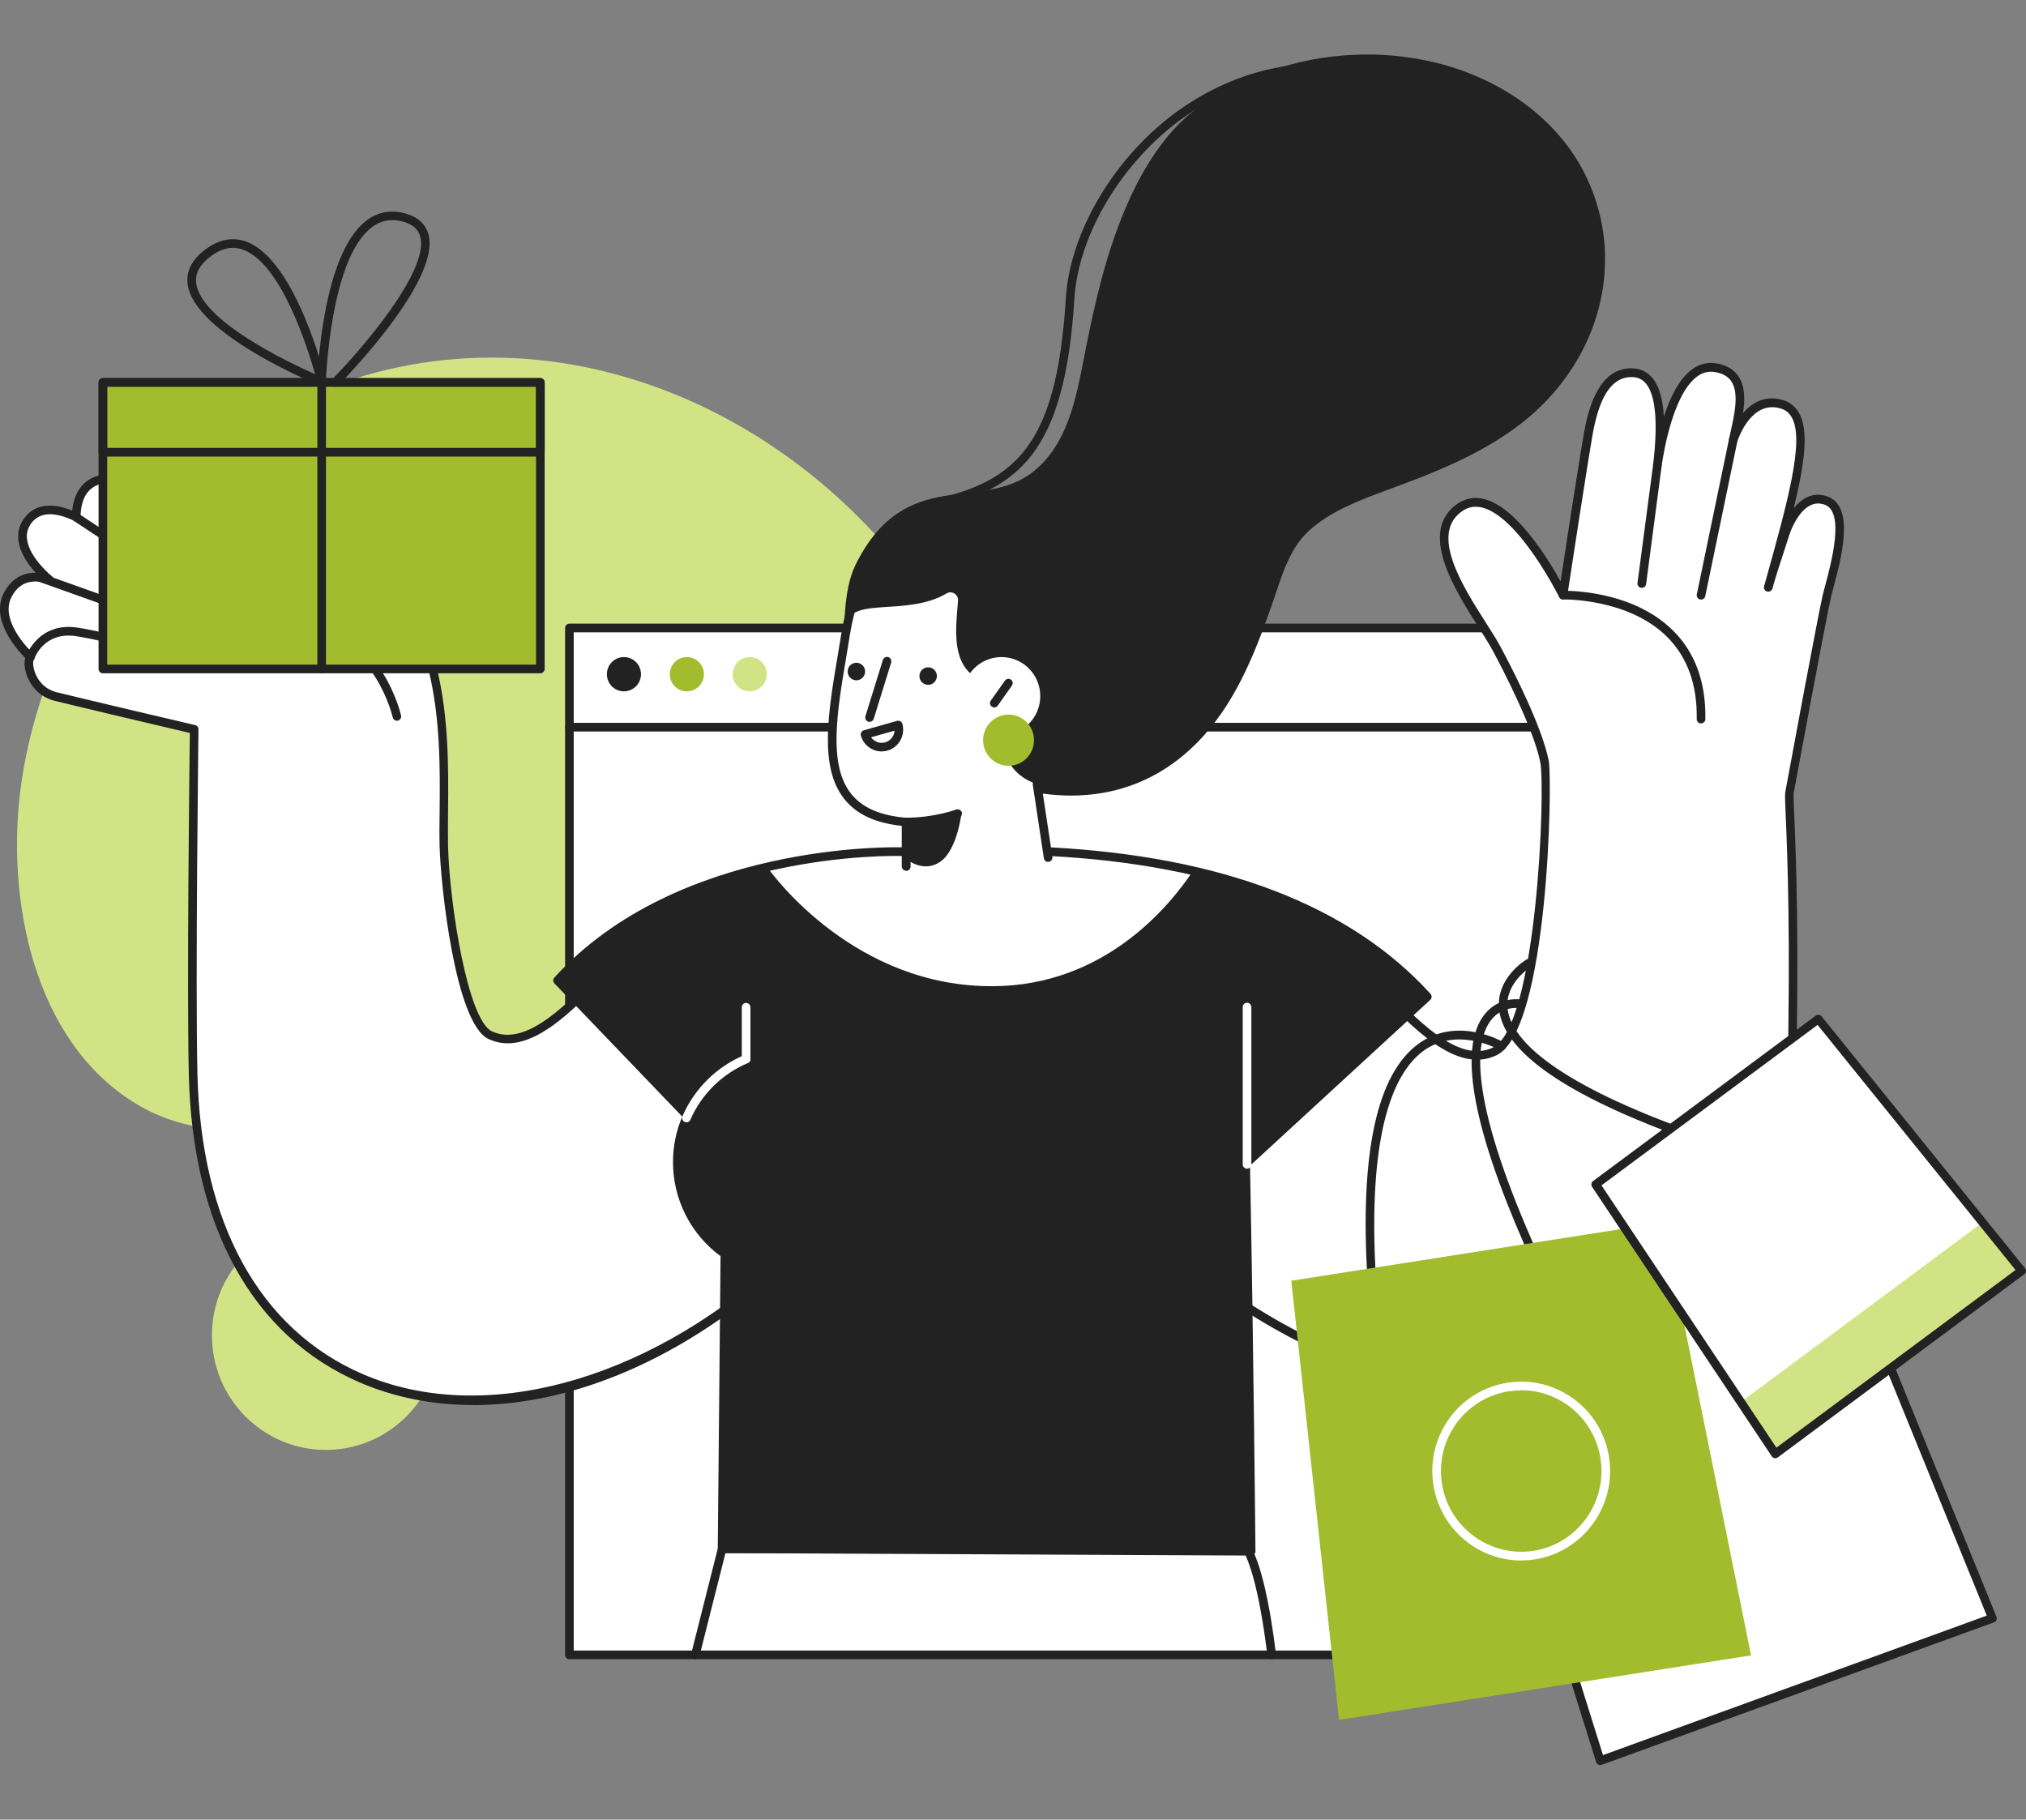
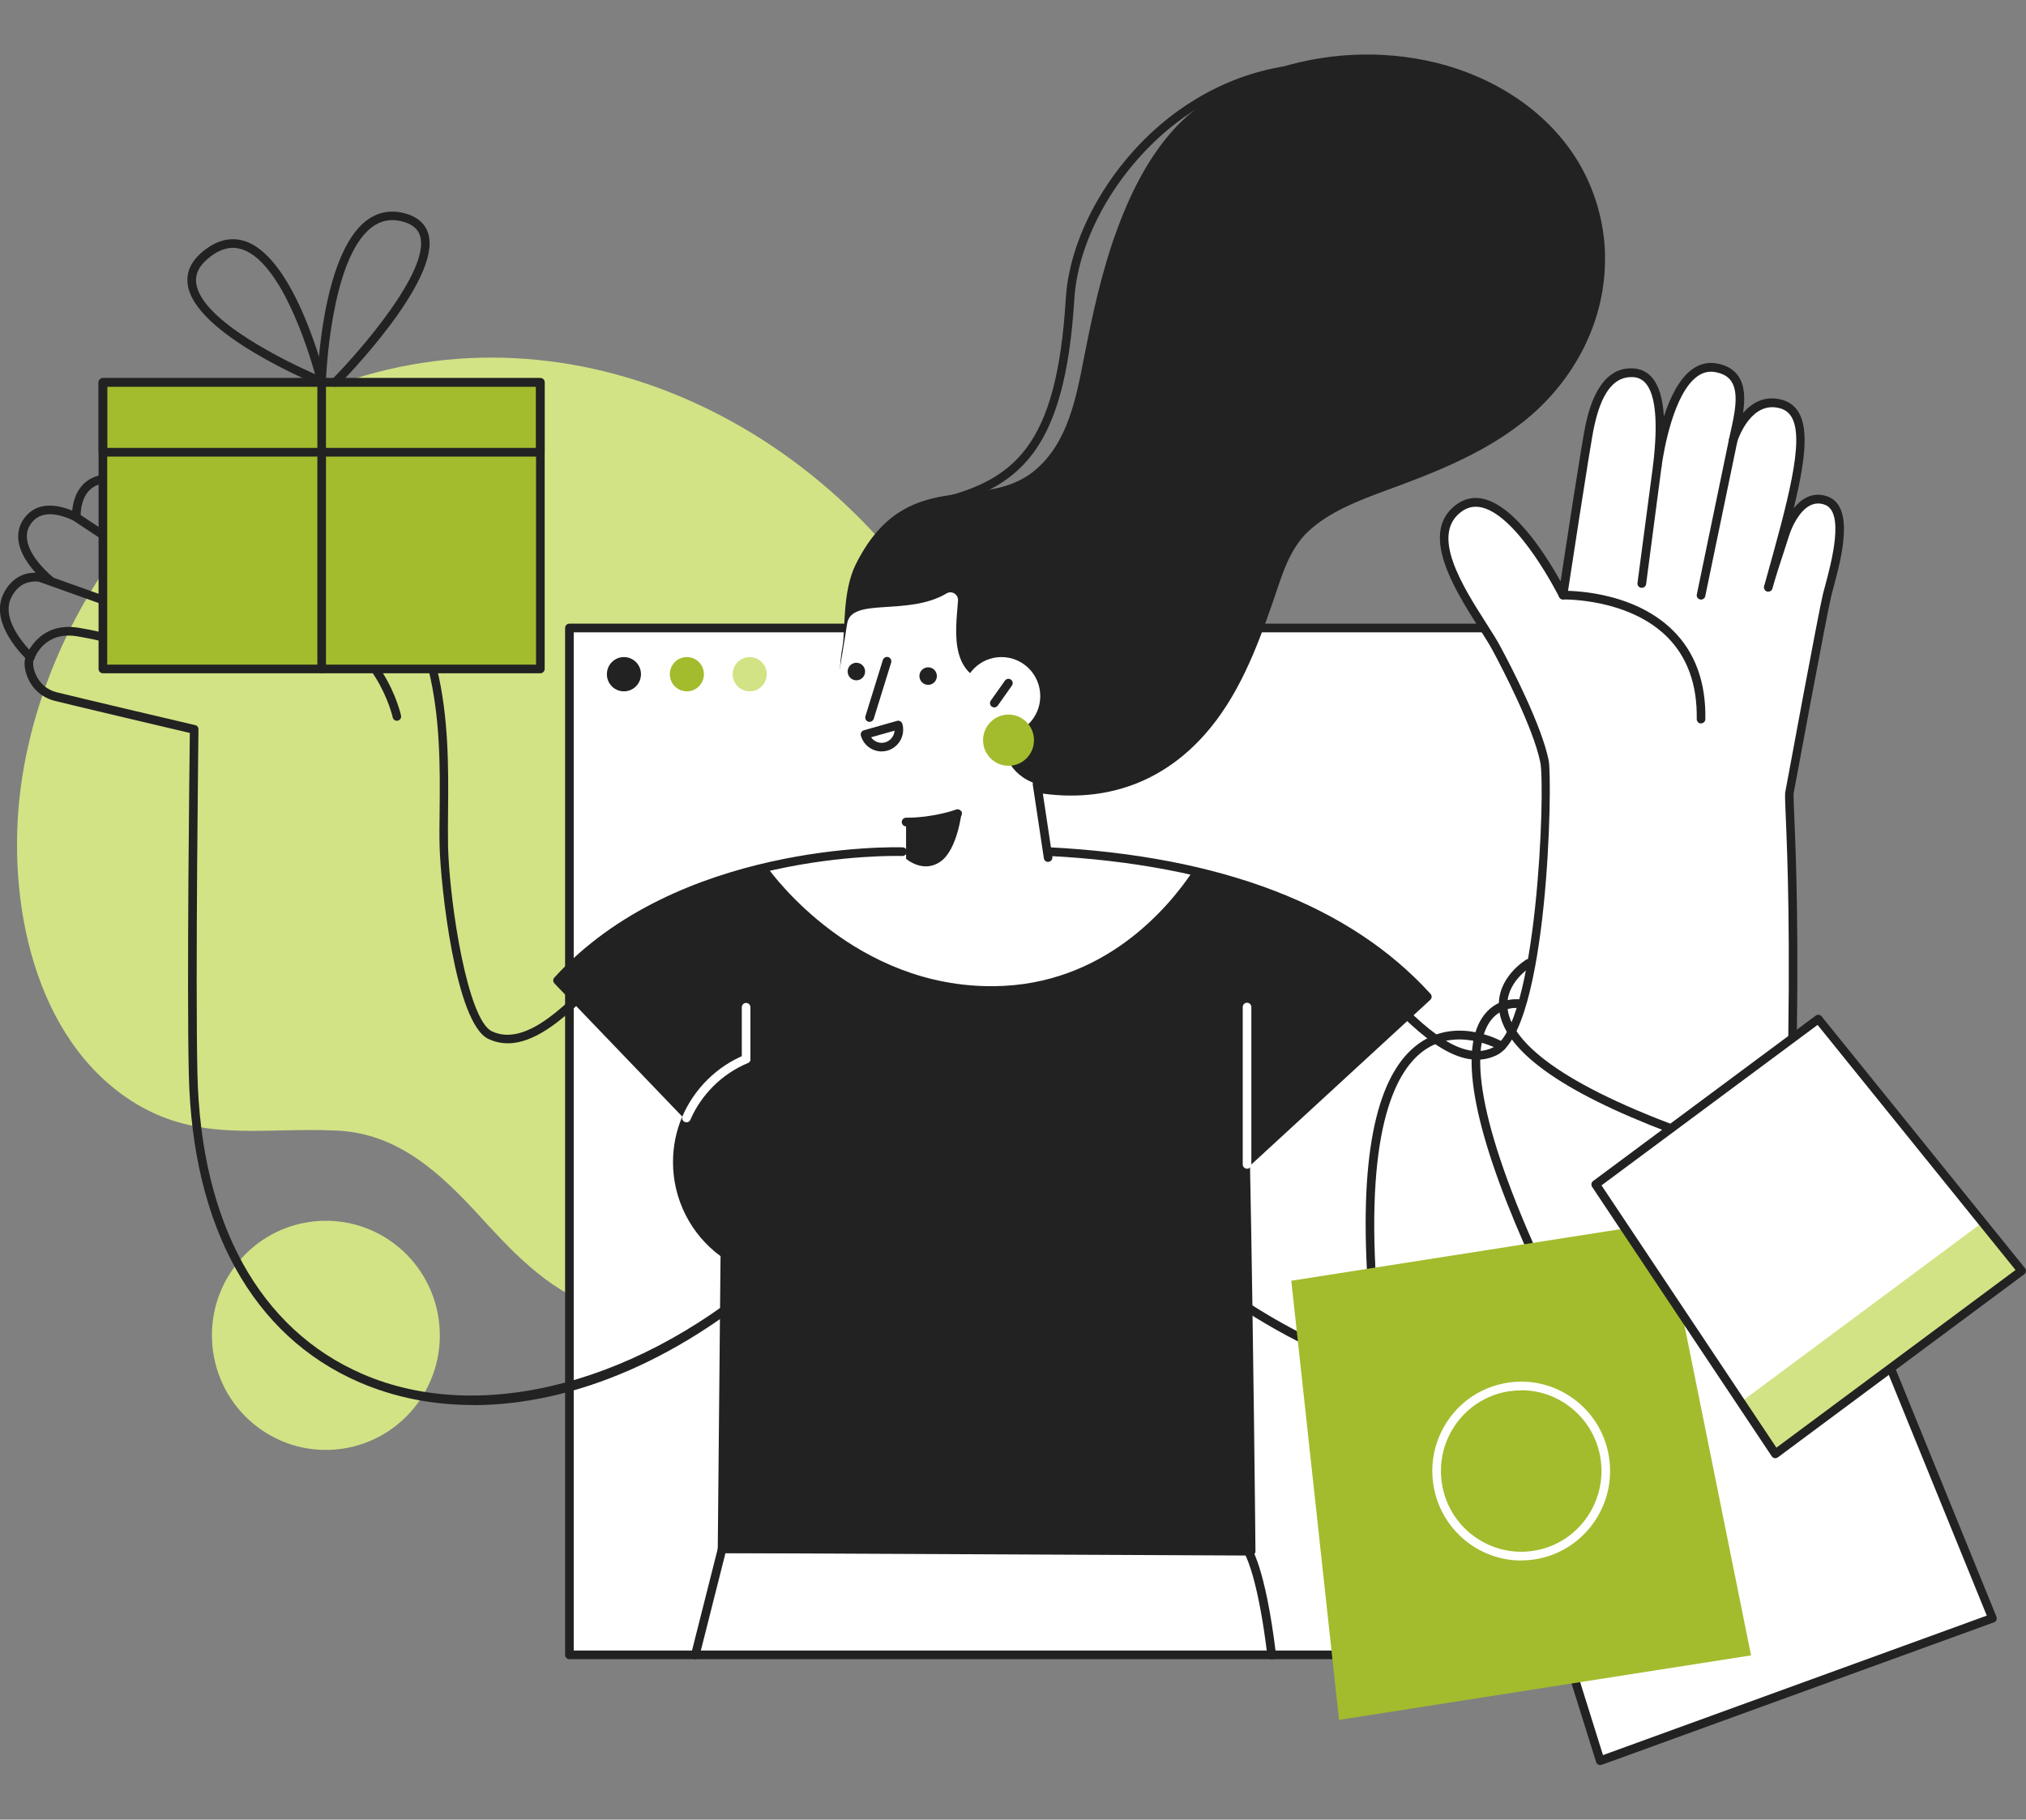
<svg xmlns="http://www.w3.org/2000/svg" width="334" height="300" viewBox="0 0 334 300" fill="none">
  <rect x="0" y="0" width="334" height="300" fill="#808080" stroke="none" />
  <g clip-path="url(#clip0_2231_48653)">
    <path d="M72.427 218.406C71.462 208.024 62.322 200.381 51.98 201.352C41.655 202.322 34.055 211.513 35.02 221.913C35.985 232.295 45.125 239.938 55.467 238.968C65.791 237.997 73.391 228.806 72.427 218.406Z" fill="#D2E385" />
    <path d="M80.212 201.726C79.805 201.284 79.399 200.841 78.993 200.399C72.561 193.403 65.655 186.918 55.686 186.407C42.907 185.761 31.922 188.773 20.531 180.74C4.722 169.591 0.846 146.307 3.639 128.299C6.516 109.661 16.164 91.891 29.874 79.075C33.987 75.228 38.506 71.824 43.398 69.032C82.311 46.905 127.892 63.262 152.435 98.24C157.174 104.98 161.202 112.231 164.571 119.754C164.875 120.418 165.163 121.082 165.451 121.763C170.292 133.218 173.068 145.711 172.035 158.119C170.952 171.157 165.603 183.752 157.242 193.777C144.734 208.756 121.748 221.113 101.945 216.551C92.432 214.356 86.508 208.534 80.229 201.76L80.212 201.726Z" fill="#D2E385" />
    <path d="M268.445 103.533H93.871V272.839H268.445V103.533Z" fill="white" />
    <path d="M268.445 273.554H93.871C93.482 273.554 93.16 273.23 93.16 272.839V103.533C93.16 103.142 93.482 102.818 93.871 102.818H268.445C268.835 102.818 269.156 103.142 269.156 103.533V272.839C269.156 273.23 268.835 273.554 268.445 273.554ZM94.582 272.124H267.735V104.248H94.582V272.124Z" fill="#222222" />
-     <path d="M268.445 120.605H93.871C93.482 120.605 93.16 120.282 93.16 119.89C93.16 119.499 93.482 119.175 93.871 119.175H268.445C268.835 119.175 269.156 119.499 269.156 119.89C269.156 120.282 268.835 120.605 268.445 120.605Z" fill="#222222" />
    <path d="M105.669 111.159C105.669 112.708 104.417 113.984 102.86 113.984C101.302 113.984 100.05 112.725 100.05 111.159C100.05 109.593 101.302 108.333 102.86 108.333C104.417 108.333 105.669 109.593 105.669 111.159Z" fill="#222222" />
    <path d="M126.404 111.159C126.404 112.708 125.151 113.984 123.594 113.984C122.037 113.984 120.784 112.725 120.784 111.159C120.784 109.593 122.037 108.333 123.594 108.333C125.151 108.333 126.404 109.593 126.404 111.159Z" fill="#D2E385" />
    <path d="M116.045 111.159C116.045 112.708 114.793 113.984 113.235 113.984C111.678 113.984 110.426 112.725 110.426 111.159C110.426 109.593 111.678 108.333 113.235 108.333C114.793 108.333 116.045 109.593 116.045 111.159Z" fill="#A2BC2D" />
-     <path d="M102.961 156.689C96.275 163.566 87.879 173.999 80.805 170.68C76.048 168.433 73.408 147.651 73.171 139.668C72.951 132.315 73.933 120.963 71.309 110.291C68.686 99.619 51.066 97.644 51.066 97.644C51.066 97.644 45.869 81.253 37.863 82.138C29.857 83.023 34.749 95.091 34.749 95.091C34.749 95.091 22.799 78.053 16.96 79.023C13.354 79.636 12.593 82.887 12.542 85.27C9.969 84.045 6.72 83.262 4.739 85.662C1.1 90.087 8.209 95.687 8.209 95.687C8.209 95.687 3.656 93.491 1.269 98.121C-1.117 102.75 5.027 108.333 5.027 108.333C4.265 109.252 5.027 113.831 9.258 114.869C14.15 116.061 32.007 120.265 32.007 120.265C32.007 120.265 31.465 161.557 31.838 177.097C33.209 236.755 87.524 246.014 128.671 208.585L102.977 156.672L102.961 156.689Z" fill="white" />
    <path d="M78.028 231.649C71.427 231.649 65.08 230.423 59.224 227.887C41.688 220.296 31.702 202.271 31.127 177.131C30.788 162.749 31.228 125.899 31.296 120.843C28.232 120.129 13.439 116.639 9.089 115.567C5.873 114.784 4.705 112.248 4.367 111.193C4.028 110.171 3.96 109.184 4.163 108.486C2.792 107.108 -1.642 102.172 0.626 97.78C1.98 95.159 4.062 94.393 5.873 94.427C4.654 93.083 3.249 91.125 3.029 89.015C2.877 87.602 3.266 86.308 4.197 85.185C5.856 83.159 8.513 82.819 11.899 84.181C12.254 80.845 13.98 78.768 16.841 78.291C21.479 77.509 29.045 86.359 32.938 91.415C32.447 89.032 32.244 86.053 33.496 83.959C34.376 82.479 35.815 81.628 37.778 81.406C45.598 80.538 50.676 94.274 51.59 96.98C54.467 97.372 69.498 99.925 72.003 110.103C74 118.256 73.932 126.784 73.865 133.626C73.848 135.805 73.831 137.847 73.865 139.634C74.152 149.285 77.114 168.144 81.092 170.033C86.813 172.723 93.736 165.387 99.829 158.919C100.726 157.983 101.589 157.064 102.436 156.196C102.588 156.025 102.825 155.957 103.045 155.991C103.265 156.025 103.468 156.179 103.57 156.383L129.263 208.296C129.399 208.585 129.348 208.926 129.111 209.147C112.997 223.819 94.667 231.666 77.995 231.666L78.028 231.649ZM5.771 95.874C4.502 95.874 2.945 96.385 1.895 98.444C-0.22 102.529 5.45 107.737 5.501 107.789C5.788 108.044 5.822 108.486 5.568 108.776C5.45 108.946 5.348 109.797 5.788 110.937C6.144 111.891 7.109 113.593 9.427 114.154C14.251 115.346 31.99 119.516 32.176 119.55C32.498 119.618 32.734 119.924 32.718 120.248C32.718 120.656 32.193 161.693 32.548 177.063C33.107 201.624 42.788 219.189 59.782 226.542C79.45 235.053 106.092 227.921 127.791 208.398L102.791 157.881C102.182 158.527 101.539 159.191 100.895 159.872C94.463 166.697 87.168 174.425 80.516 171.293C75.032 168.706 72.646 145.881 72.477 139.651C72.426 137.847 72.443 135.788 72.477 133.592C72.544 126.818 72.612 118.409 70.649 110.427C68.177 100.367 51.184 98.342 51.014 98.308C50.744 98.274 50.507 98.087 50.422 97.814C50.371 97.661 45.277 81.985 37.965 82.802C36.441 82.972 35.375 83.585 34.732 84.657C32.734 88.027 35.392 94.7 35.426 94.768C35.561 95.108 35.426 95.483 35.104 95.67C34.782 95.84 34.393 95.755 34.19 95.448C30.94 90.802 21.546 78.938 17.095 79.687C14.624 80.096 13.337 81.968 13.27 85.253C13.27 85.491 13.134 85.713 12.931 85.849C12.728 85.985 12.474 85.985 12.254 85.883C9.021 84.351 6.685 84.419 5.298 86.087C4.62 86.921 4.333 87.823 4.451 88.844C4.79 91.993 8.615 95.057 8.649 95.091C8.937 95.312 9.004 95.721 8.818 96.027C8.632 96.334 8.243 96.453 7.904 96.299C7.836 96.266 6.922 95.857 5.771 95.857V95.874Z" fill="#222222" />
    <path d="M301.215 98.121C302.027 94.768 305.548 84.13 301.045 82.53C296.932 81.083 294.698 86.717 294.258 88.112C293.564 90.325 292.278 94.002 291.499 96.827C296.289 79.619 299.573 68.283 293.615 66.615C289.485 65.458 286.811 69.356 285.761 72.487C286.811 67.756 288.554 61.594 282.85 60.641C276.215 59.535 273.795 72.879 273.236 76.726C274.252 68.283 273.676 61.611 269.14 61.458C264.401 61.305 262.827 67.024 262.133 70.156C261.439 73.27 257.698 98.121 257.698 98.121C257.698 98.121 248.016 78.581 240.671 83.687C233.342 88.793 243.751 101.389 246.747 106.972C249.641 112.367 253.636 120.588 254.635 125.524C255.328 128.945 254.364 169.625 246.392 173.369C239.333 176.689 230.938 166.238 224.235 159.378L191.771 204.858C232.902 242.287 293.987 239.444 295.358 179.786C296.137 146.136 294.868 133.252 295.003 130.75C295.003 130.75 300.419 101.474 301.215 98.121Z" fill="white" />
    <path d="M249.117 230.253C230.21 230.253 208.917 221.436 191.298 205.403C191.027 205.164 190.993 204.756 191.196 204.449L223.66 158.97C223.778 158.8 223.982 158.698 224.185 158.681C224.388 158.681 224.591 158.749 224.743 158.885C225.59 159.753 226.453 160.672 227.35 161.608C233.46 168.076 240.383 175.412 246.087 172.723C253.399 169.285 254.804 129.967 253.924 125.66C252.773 120.009 247.661 110.188 246.104 107.295C245.562 106.274 244.767 105.031 243.853 103.584C239.824 97.236 233.714 87.636 240.247 83.074C241.602 82.138 243.108 81.866 244.716 82.291C249.963 83.636 255.142 92.01 257.275 95.857C258.206 89.746 260.829 72.573 261.405 69.968C261.93 67.637 263.538 60.522 269.123 60.726C270.443 60.777 271.527 61.288 272.373 62.275C273.49 63.586 274.116 65.696 274.302 68.675C275.318 65.543 276.808 62.479 278.923 60.913C280.159 60.011 281.513 59.671 282.952 59.909C284.61 60.181 285.846 60.913 286.608 62.054C287.674 63.654 287.691 65.832 287.352 68.096C288.927 66.275 291.093 65.168 293.784 65.918C295.037 66.258 295.985 67.007 296.594 68.113C298.219 70.99 297.508 76.402 295.714 83.789C296.289 83.091 296.966 82.445 297.779 82.036C298.879 81.474 300.064 81.423 301.266 81.849C305.852 83.466 303.534 92.129 302.281 96.776C302.129 97.355 301.993 97.865 301.892 98.274C301.096 101.576 295.731 130.579 295.68 130.869C295.663 131.362 295.714 132.639 295.798 134.579C296.069 141.013 296.645 154.374 296.052 179.803C295.528 202.56 286.066 219.053 269.428 226.253C263.233 228.925 256.344 230.236 249.1 230.236L249.117 230.253ZM192.719 204.756C216.602 226.236 247.153 234.355 268.886 224.959C285 217.998 294.14 201.947 294.647 179.786C295.223 154.408 294.664 141.064 294.394 134.647C294.309 132.605 294.258 131.362 294.292 130.716C294.529 129.422 299.725 101.287 300.521 97.951C300.622 97.542 300.758 97.014 300.927 96.419C301.892 92.81 304.16 84.385 300.809 83.21C299.962 82.904 299.184 82.955 298.422 83.33C296.611 84.232 295.375 86.904 294.935 88.334C294.698 89.066 294.411 89.951 294.106 90.904C293.446 92.895 292.718 95.142 292.193 97.031C292.092 97.406 291.702 97.627 291.313 97.525C290.941 97.423 290.721 97.031 290.822 96.64L291.076 95.755C294.681 82.836 297.525 72.624 295.392 68.828C294.952 68.062 294.326 67.551 293.429 67.313C288.808 66.037 286.658 72.028 286.421 72.726C286.303 73.083 285.931 73.287 285.558 73.185C285.203 73.083 284.983 72.709 285.05 72.334L285.22 71.551C285.931 68.403 286.743 64.845 285.423 62.871C284.881 62.054 283.984 61.56 282.715 61.339C281.648 61.169 280.684 61.407 279.77 62.088C275.927 64.913 274.319 74.087 273.93 76.828C273.879 77.219 273.524 77.492 273.135 77.441C272.745 77.389 272.474 77.032 272.525 76.641C273.355 69.662 272.948 65.135 271.324 63.211C270.748 62.547 270.02 62.19 269.106 62.173C269.055 62.173 269.005 62.173 268.937 62.173C265.078 62.173 263.588 66.802 262.81 70.309C262.133 73.373 258.426 97.985 258.375 98.223C258.324 98.529 258.087 98.767 257.783 98.819C257.478 98.87 257.173 98.716 257.038 98.427C256.97 98.291 250.437 85.253 244.377 83.687C243.159 83.381 242.075 83.568 241.06 84.266C235.644 88.027 241.077 96.589 245.054 102.818C245.985 104.282 246.798 105.542 247.356 106.614C249.371 110.359 254.161 119.686 255.312 125.371C255.955 128.537 255.312 169.948 246.679 173.999C240.044 177.131 232.749 169.387 226.3 162.578C225.623 161.864 224.963 161.149 224.303 160.468L192.702 204.739L192.719 204.756Z" fill="#222222" />
    <path d="M264.603 41.952C264.518 38.548 263.875 35.11 262.606 31.723C258.408 20.438 247.982 13.068 236.608 10.311C227.671 8.149 218.107 8.66 209.408 11.655C203.703 13.613 198.169 16.421 193.971 20.829C189.384 25.68 186.321 31.91 184.052 38.14C181.581 44.914 180.075 51.995 178.687 59.058C177.401 65.662 176.013 73.083 170.546 77.594C161.981 84.691 149.354 76.487 141.094 93.014C138.843 97.508 139.385 103.891 138.894 106.563C136.727 118.324 142.99 128.367 154.686 130.528C158.68 131.277 166.382 129.694 166.551 129.728C178.551 133.064 189.977 130.75 198.524 121.201C204.127 114.937 207.173 106.937 209.881 99.125C211.269 95.108 212.471 90.615 215.67 87.619C219.072 84.436 223.828 82.581 228.128 80.998C236.117 78.07 244.055 75.041 250.842 69.764C259.644 62.905 264.874 52.641 264.586 41.935L264.603 41.952Z" fill="#222222" />
    <path d="M114.623 273.554C114.623 273.554 114.504 273.554 114.453 273.537C114.081 273.435 113.844 273.043 113.945 272.669L118.363 255.188C118.448 254.865 118.719 254.644 119.057 254.644H205.549C205.769 254.644 205.955 254.746 206.09 254.899C206.192 255.018 208.579 258.082 210.356 272.754C210.407 273.145 210.119 273.503 209.729 273.554C209.357 273.605 208.985 273.315 208.934 272.924C207.495 261.095 205.684 257.061 205.143 256.056H119.599L115.316 273.009C115.232 273.332 114.944 273.554 114.623 273.554Z" fill="#222222" />
    <path d="M205.193 251.835C205.058 251.835 204.906 251.784 204.787 251.699L188.724 240.057C188.403 239.819 188.335 239.376 188.572 239.053C188.809 238.729 189.249 238.661 189.571 238.882L205.633 250.525C205.955 250.763 206.023 251.205 205.786 251.529C205.65 251.716 205.43 251.818 205.21 251.818L205.193 251.835Z" fill="#222222" />
    <path d="M235.271 164.332C217.769 145.064 189.469 141.251 172.78 140.383H148.796C139.504 140.128 109.426 142.375 91.925 161.642L113.336 183.939C112.27 186.271 111.677 188.875 111.677 191.616C111.677 197.879 114.775 203.394 119.514 206.73L119.057 255.342L206.26 255.75C206.26 255.75 205.938 221.368 205.346 191.888L235.288 164.332H235.271Z" fill="#222222" />
    <path d="M328.465 266.779L263.808 290.285L240.027 214.304L298.456 193.08L328.465 266.779Z" fill="white" />
    <path d="M263.808 291C263.707 291 263.588 290.983 263.487 290.932C263.317 290.847 263.182 290.694 263.131 290.506L239.35 214.526C239.232 214.168 239.435 213.777 239.79 213.641L298.219 192.416C298.574 192.28 298.98 192.467 299.116 192.824L329.126 266.541C329.193 266.728 329.193 266.916 329.126 267.103C329.041 267.273 328.906 267.426 328.719 267.477L264.062 290.966C264.062 290.966 263.91 291 263.825 291H263.808ZM240.907 214.747L264.265 289.366L327.535 266.371L298.066 193.982L240.907 214.747Z" fill="#222222" />
    <path d="M226.046 209.794C225.674 209.794 225.352 209.505 225.335 209.113C224.286 188.603 227.417 175.991 234.611 171.582C240.84 167.77 247.627 171.701 247.915 171.872C248.253 172.076 248.372 172.501 248.169 172.842C247.965 173.182 247.542 173.301 247.204 173.097C247.136 173.063 240.84 169.438 235.339 172.808C230.718 175.633 225.488 184.212 226.74 209.028C226.757 209.419 226.453 209.76 226.063 209.777C226.063 209.777 226.046 209.777 226.029 209.777L226.046 209.794Z" fill="#222222" />
    <path d="M275.47 186.782C275.47 186.782 275.3 186.782 275.216 186.731C257.156 179.905 247.711 173.012 247.119 166.272C246.679 161.217 251.435 158.323 251.638 158.204C251.976 158 252.416 158.119 252.603 158.459C252.806 158.8 252.687 159.242 252.349 159.429C252.315 159.447 248.151 162 248.523 166.153C248.896 170.374 253.906 177.148 275.69 185.386C276.062 185.522 276.248 185.931 276.113 186.305C276.011 186.595 275.74 186.765 275.453 186.765L275.47 186.782Z" fill="#222222" />
    <path d="M251.994 205.743C251.723 205.743 251.469 205.59 251.35 205.317C242.667 185.522 240.433 172.723 244.715 167.276C247.153 164.161 250.758 164.774 250.91 164.808C251.3 164.876 251.554 165.251 251.486 165.642C251.418 166.034 251.046 166.289 250.656 166.221C250.538 166.204 247.711 165.744 245.816 168.178C243.124 171.633 242.126 180.774 252.654 204.756C252.806 205.113 252.654 205.539 252.298 205.692C252.214 205.726 252.112 205.76 252.011 205.76L251.994 205.743Z" fill="#222222" />
    <path d="M288.672 272.924L220.749 283.562L212.878 211.156L274.268 201.539L288.672 272.924Z" fill="#A2BC2D" />
    <path d="M250.775 257.282C243.683 257.282 237.437 252.073 236.303 244.806C235.694 240.925 236.642 237.027 238.944 233.844C241.246 230.661 244.648 228.585 248.524 227.972C252.383 227.359 256.259 228.313 259.424 230.627C262.589 232.942 264.654 236.363 265.264 240.261C266.499 248.295 261.015 255.835 253.043 257.095C252.282 257.214 251.52 257.265 250.775 257.265V257.282ZM250.809 229.232C250.132 229.232 249.438 229.283 248.744 229.385C245.257 229.929 242.177 231.819 240.095 234.678C238.013 237.555 237.167 241.061 237.708 244.584C238.825 251.835 245.613 256.805 252.823 255.682C260.034 254.559 264.976 247.733 263.859 240.482C263.317 236.976 261.438 233.878 258.595 231.785C256.31 230.1 253.602 229.215 250.809 229.215V229.232Z" fill="white" />
    <path d="M333.289 209.522L292.684 239.699L263.063 195.275L299.759 168.008L333.289 209.522Z" fill="white" />
    <path d="M153.62 83.874C153.299 83.874 152.994 83.653 152.926 83.313C152.842 82.921 153.079 82.547 153.468 82.462C167.33 79.415 174.202 73.662 175.709 49.186C176.386 38.14 183.833 25.714 194.226 18.259C201.572 13 213.674 7.655 229.686 12.115C230.058 12.217 230.278 12.608 230.176 13C230.075 13.374 229.686 13.596 229.296 13.493C213.826 9.187 202.13 14.345 195.038 19.434C184.984 26.651 177.774 38.65 177.113 49.288C175.556 74.53 168.024 80.743 153.756 83.874C153.705 83.874 153.654 83.874 153.603 83.874H153.62Z" fill="#222222" />
    <path d="M286.996 231.155L292.683 239.699L333.289 209.522L326.84 201.539L286.996 231.155Z" fill="#D2E385" />
    <path d="M292.683 240.414C292.683 240.414 292.599 240.414 292.565 240.414C292.379 240.38 292.21 240.278 292.091 240.108L262.471 195.684C262.267 195.36 262.335 194.935 262.64 194.714L299.335 167.446C299.64 167.225 300.063 167.276 300.3 167.565L333.83 209.079C333.949 209.232 334.017 209.419 333.983 209.624C333.966 209.811 333.864 209.998 333.695 210.1L293.09 240.278C292.971 240.363 292.819 240.414 292.667 240.414H292.683ZM264.028 195.445L292.853 238.678L332.273 209.385L299.64 168.978L264.028 195.428V195.445Z" fill="#222222" />
    <path d="M172.78 140.4H172.628L170.936 129.269C161.406 126.137 166.247 112.929 166.247 112.929C155.922 113.014 157.598 104.01 157.936 99.023C158.004 98.002 156.921 97.321 156.058 97.831C149.643 101.661 140.316 98.376 139.656 102.835C137.287 118.614 132.497 134.137 149.355 135.532V140.417H148.779C144.565 140.298 136.102 140.69 126.454 142.936C127.504 144.417 141.044 162.834 163.894 162.595C181.988 162.408 192.618 149.677 196.68 143.583C187.828 141.541 179.382 140.724 172.78 140.383V140.4Z" fill="white" />
    <path d="M206.243 256.465L119.04 256.056C118.854 256.056 118.668 255.971 118.532 255.852C118.397 255.716 118.329 255.529 118.329 255.342L118.786 207.105C113.878 203.496 110.949 197.743 110.949 191.616C110.949 189.012 111.457 186.476 112.473 184.093L91.4 162.136C91.146 161.863 91.129 161.438 91.4 161.166C111.66 138.868 147.306 139.651 148.813 139.702C149.202 139.702 149.507 140.043 149.507 140.434C149.507 140.826 149.134 141.115 148.779 141.132C147.323 141.081 112.811 140.332 92.906 161.642L113.861 183.463C114.064 183.667 114.115 183.99 113.996 184.263C112.93 186.595 112.405 189.063 112.405 191.633C112.405 197.42 115.215 202.849 119.937 206.169C120.123 206.305 120.242 206.526 120.242 206.764L119.785 254.644L205.549 255.052C205.498 249.929 205.193 218.713 204.652 191.922C204.652 191.718 204.736 191.514 204.889 191.377L234.306 164.297C221.29 150.34 200.606 142.545 172.78 141.115C172.391 141.098 172.086 140.758 172.103 140.366C172.12 139.975 172.475 139.668 172.848 139.685C201.402 141.149 222.593 149.285 235.829 163.855C236.1 164.144 236.066 164.604 235.778 164.859L206.073 192.194C206.649 221.283 206.97 255.41 206.97 255.75C206.97 255.937 206.903 256.124 206.767 256.261C206.632 256.397 206.446 256.465 206.26 256.465H206.243Z" fill="#222222" />
    <path d="M113.167 185.029C113.066 185.029 112.981 185.012 112.88 184.978C112.524 184.824 112.355 184.399 112.507 184.042C114.454 179.514 118.177 175.82 122.731 173.948C123.086 173.795 123.509 173.965 123.661 174.34C123.814 174.697 123.645 175.123 123.272 175.276C119.075 177.029 115.622 180.433 113.811 184.62C113.692 184.893 113.438 185.046 113.167 185.046V185.029Z" fill="white" />
    <path d="M123.001 175.293C122.612 175.293 122.29 174.969 122.29 174.578V166.068C122.29 165.676 122.612 165.353 123.001 165.353C123.39 165.353 123.712 165.676 123.712 166.068V174.578C123.712 174.969 123.39 175.293 123.001 175.293Z" fill="white" />
    <path d="M205.583 192.688C205.194 192.688 204.872 192.365 204.872 191.973V166.034C204.872 165.642 205.194 165.319 205.583 165.319C205.972 165.319 206.294 165.642 206.294 166.034V191.973C206.294 192.365 205.972 192.688 205.583 192.688Z" fill="white" />
-     <path d="M149.372 143.549C148.982 143.549 148.661 143.226 148.661 142.834V136.162C144.226 135.686 141.095 134.205 139.097 131.618C135.035 126.358 136.525 117.439 138.116 108.01C138.302 106.852 138.505 105.695 138.691 104.52C138.894 103.244 139.165 101.95 139.504 100.674L140.215 97.951C140.316 97.576 140.705 97.338 141.078 97.44C141.45 97.542 141.687 97.933 141.586 98.308L140.875 101.031C140.553 102.274 140.299 103.516 140.096 104.759C139.91 105.933 139.707 107.108 139.521 108.265C137.98 117.388 136.542 126.001 140.232 130.767C142.06 133.149 145.089 134.477 149.456 134.834C149.829 134.869 150.116 135.175 150.116 135.549V142.868C150.116 143.26 149.795 143.583 149.405 143.583L149.372 143.549Z" fill="#222222" />
    <path d="M172.78 142.102C172.442 142.102 172.137 141.847 172.086 141.49L170.258 129.354C170.208 128.962 170.462 128.605 170.851 128.537C171.24 128.486 171.596 128.741 171.663 129.133L173.491 141.268C173.542 141.66 173.288 142.017 172.899 142.085C172.865 142.085 172.831 142.085 172.797 142.085L172.78 142.102Z" fill="#222222" />
    <path d="M171.494 114.767C171.494 118.324 168.634 121.201 165.096 121.201C161.559 121.201 158.698 118.324 158.698 114.767C158.698 111.21 161.559 108.333 165.096 108.333C168.634 108.333 171.494 111.21 171.494 114.767Z" fill="white" />
    <path d="M163.912 116.639C163.776 116.639 163.624 116.588 163.505 116.503C163.184 116.282 163.116 115.822 163.336 115.516L165.672 112.214C165.909 111.891 166.349 111.822 166.654 112.044C166.975 112.265 167.043 112.725 166.823 113.031L164.487 116.333C164.352 116.52 164.132 116.639 163.912 116.639Z" fill="#222222" />
    <path d="M170.462 122.035C170.462 124.367 168.583 126.256 166.264 126.256C163.945 126.256 162.066 124.367 162.066 122.035C162.066 119.703 163.945 117.814 166.264 117.814C168.583 117.814 170.462 119.703 170.462 122.035Z" fill="#A2BC2D" />
    <path d="M149.372 136.247C148.983 136.247 148.661 135.924 148.661 135.532C148.661 135.141 148.983 134.817 149.372 134.817C153.993 134.817 157.581 133.49 157.615 133.473C157.97 133.337 158.394 133.524 158.529 133.898C158.664 134.273 158.478 134.681 158.106 134.817C157.953 134.869 154.247 136.247 149.355 136.247H149.372Z" fill="#222222" />
    <path d="M143.346 119.022C143.346 119.022 143.21 119.022 143.143 118.988C142.77 118.869 142.567 118.478 142.669 118.086L145.546 108.81C145.665 108.435 146.054 108.231 146.443 108.333C146.815 108.452 147.019 108.844 146.917 109.235L144.04 118.512C143.938 118.818 143.667 119.005 143.363 119.005L143.346 119.022Z" fill="#222222" />
    <path d="M153.011 112.912C153.806 112.912 154.45 112.264 154.45 111.465C154.45 110.666 153.806 110.018 153.011 110.018C152.216 110.018 151.572 110.666 151.572 111.465C151.572 112.264 152.216 112.912 153.011 112.912Z" fill="#222222" />
    <path d="M142.619 110.716C142.619 111.516 141.975 112.163 141.18 112.163C140.384 112.163 139.741 111.516 139.741 110.716C139.741 109.916 140.384 109.269 141.18 109.269C141.975 109.269 142.619 109.916 142.619 110.716Z" fill="#222222" />
    <path d="M145.343 123.89C143.786 123.89 142.364 122.852 141.924 121.286C141.873 121.099 141.89 120.912 141.992 120.741C142.077 120.571 142.246 120.452 142.415 120.401L147.882 118.852C148.068 118.801 148.255 118.818 148.424 118.92C148.593 119.005 148.712 119.175 148.762 119.346C149.287 121.235 148.187 123.209 146.308 123.754C145.986 123.839 145.665 123.89 145.36 123.89H145.343ZM143.6 121.558C144.108 122.273 145.022 122.648 145.919 122.392C146.816 122.137 147.408 121.354 147.476 120.469L143.6 121.558Z" fill="#222222" />
    <path d="M149.372 141.592C149.372 141.592 152.182 144.06 155.042 142.051C157.886 140.06 158.546 133.796 158.546 133.796L149.372 135.515V141.592Z" fill="#222222" />
    <path d="M280.429 119.278C280.023 119.278 279.718 118.954 279.718 118.546C279.82 112.878 278.161 108.316 274.827 104.997C268.412 98.614 257.799 98.836 257.698 98.836C257.291 98.836 256.987 98.529 256.97 98.138C256.97 97.746 257.274 97.423 257.664 97.406C258.121 97.406 268.987 97.168 275.825 103.976C279.464 107.584 281.242 112.503 281.14 118.563C281.14 118.954 280.818 119.261 280.429 119.261V119.278Z" fill="#222222" />
    <path d="M280.429 98.836C280.429 98.836 280.327 98.836 280.277 98.836C279.887 98.751 279.65 98.376 279.735 97.985L285.05 72.351C285.134 71.96 285.507 71.722 285.896 71.807C286.285 71.892 286.522 72.266 286.438 72.658L281.123 98.291C281.055 98.631 280.75 98.853 280.429 98.853V98.836Z" fill="#222222" />
    <path d="M270.663 96.912C270.663 96.912 270.596 96.912 270.562 96.912C270.172 96.861 269.902 96.504 269.952 96.112L272.525 76.657C272.576 76.266 272.948 75.994 273.321 76.045C273.71 76.096 273.981 76.453 273.93 76.845L271.374 96.299C271.323 96.657 271.019 96.912 270.68 96.912H270.663Z" fill="#222222" />
    <path d="M37.44 106.937C37.44 106.937 37.288 106.937 37.203 106.903L6.026 95.772C5.653 95.636 5.467 95.227 5.603 94.853C5.738 94.478 6.144 94.291 6.517 94.427L37.694 105.559C38.067 105.695 38.253 106.103 38.117 106.478C38.016 106.767 37.745 106.954 37.457 106.954L37.44 106.937Z" fill="#222222" />
    <path d="M37.272 102.342C37.136 102.342 37.001 102.308 36.882 102.223L12.153 85.866C11.832 85.644 11.73 85.202 11.95 84.879C12.17 84.555 12.611 84.453 12.932 84.674L37.661 101.031C37.983 101.253 38.084 101.695 37.864 102.018C37.729 102.223 37.509 102.342 37.272 102.342Z" fill="#222222" />
    <path d="M65.436 118.835C65.115 118.835 64.81 118.614 64.742 118.273C64.708 118.154 61.915 105.797 50.863 103.84C39.844 101.899 35.46 109.354 35.274 109.678C35.122 109.95 34.783 110.103 34.478 110.018C34.309 109.967 18.077 105.746 12.61 104.895C7.329 104.061 5.738 108.384 5.67 108.571C5.535 108.946 5.129 109.133 4.773 109.014C4.401 108.878 4.215 108.486 4.333 108.112C4.35 108.061 6.348 102.478 12.83 103.482C17.908 104.265 31.533 107.771 34.343 108.503C35.596 106.733 40.741 100.606 51.1 102.427C63.1 104.555 66.096 117.831 66.113 117.967C66.198 118.358 65.961 118.733 65.572 118.818C65.521 118.818 65.47 118.818 65.419 118.818L65.436 118.835Z" fill="#222222" />
    <path d="M89.082 63.041H16.96V110.291H89.082V63.041Z" fill="#A2BC2D" />
    <path d="M89.098 111.005H16.96C16.571 111.005 16.249 110.682 16.249 110.291V63.041C16.249 62.649 16.571 62.326 16.96 62.326H89.081C89.471 62.326 89.792 62.649 89.792 63.041V110.291C89.792 110.682 89.471 111.005 89.081 111.005H89.098ZM17.671 109.576H88.371V63.756H17.671V109.576Z" fill="#222222" />
    <path d="M89.098 75.279H16.96C16.571 75.279 16.249 74.956 16.249 74.564V63.058C16.249 62.666 16.571 62.343 16.96 62.343H89.081C89.471 62.343 89.792 62.666 89.792 63.058V74.564C89.792 74.956 89.471 75.279 89.081 75.279H89.098ZM17.671 73.849H88.371V63.756H17.671V73.849Z" fill="#222222" />
    <path d="M53.029 111.005C52.64 111.005 52.318 110.682 52.318 110.291V63.569C52.318 63.177 52.64 62.854 53.029 62.854C53.419 62.854 53.74 63.177 53.74 63.569V110.291C53.74 110.682 53.419 111.005 53.029 111.005Z" fill="#222222" />
    <path d="M53.029 63.637C52.945 63.637 52.843 63.62 52.758 63.586C51.912 63.245 32.024 55.041 30.941 46.888C30.653 44.761 31.601 42.854 33.767 41.203C36.002 39.484 38.27 39.025 40.521 39.808C48.713 42.701 53.52 61.935 53.723 62.752C53.791 63.007 53.706 63.279 53.503 63.467C53.368 63.586 53.199 63.637 53.046 63.637H53.029ZM38.388 40.863C37.153 40.863 35.917 41.356 34.631 42.344C32.887 43.688 32.143 45.118 32.346 46.701C33.175 52.914 47.461 59.705 51.946 61.696C50.677 57.203 46.31 43.382 40.03 41.152C39.472 40.965 38.93 40.863 38.371 40.863H38.388Z" fill="#222222" />
    <path d="M55.247 63.756C55.061 63.756 54.891 63.688 54.739 63.552C54.468 63.279 54.468 62.82 54.739 62.547C59.309 57.935 70.836 44.693 69.278 38.991C68.94 37.748 67.958 36.931 66.299 36.506C64.421 36.029 62.779 36.335 61.289 37.476C54.417 42.667 53.724 62.752 53.724 62.956C53.724 63.347 53.436 63.654 52.996 63.654C52.606 63.654 52.302 63.313 52.302 62.922C52.336 62.071 53.03 41.952 60.426 36.352C62.254 34.974 64.353 34.565 66.638 35.144C68.805 35.706 70.142 36.88 70.633 38.633C72.731 46.292 56.432 62.871 55.738 63.569C55.602 63.705 55.416 63.773 55.23 63.773L55.247 63.756Z" fill="#222222" />
  </g>
  <defs>
    <clipPath id="clip0_2231_48653">
      <rect width="334" height="282" fill="white" transform="translate(0 9)" />
    </clipPath>
  </defs>
</svg>